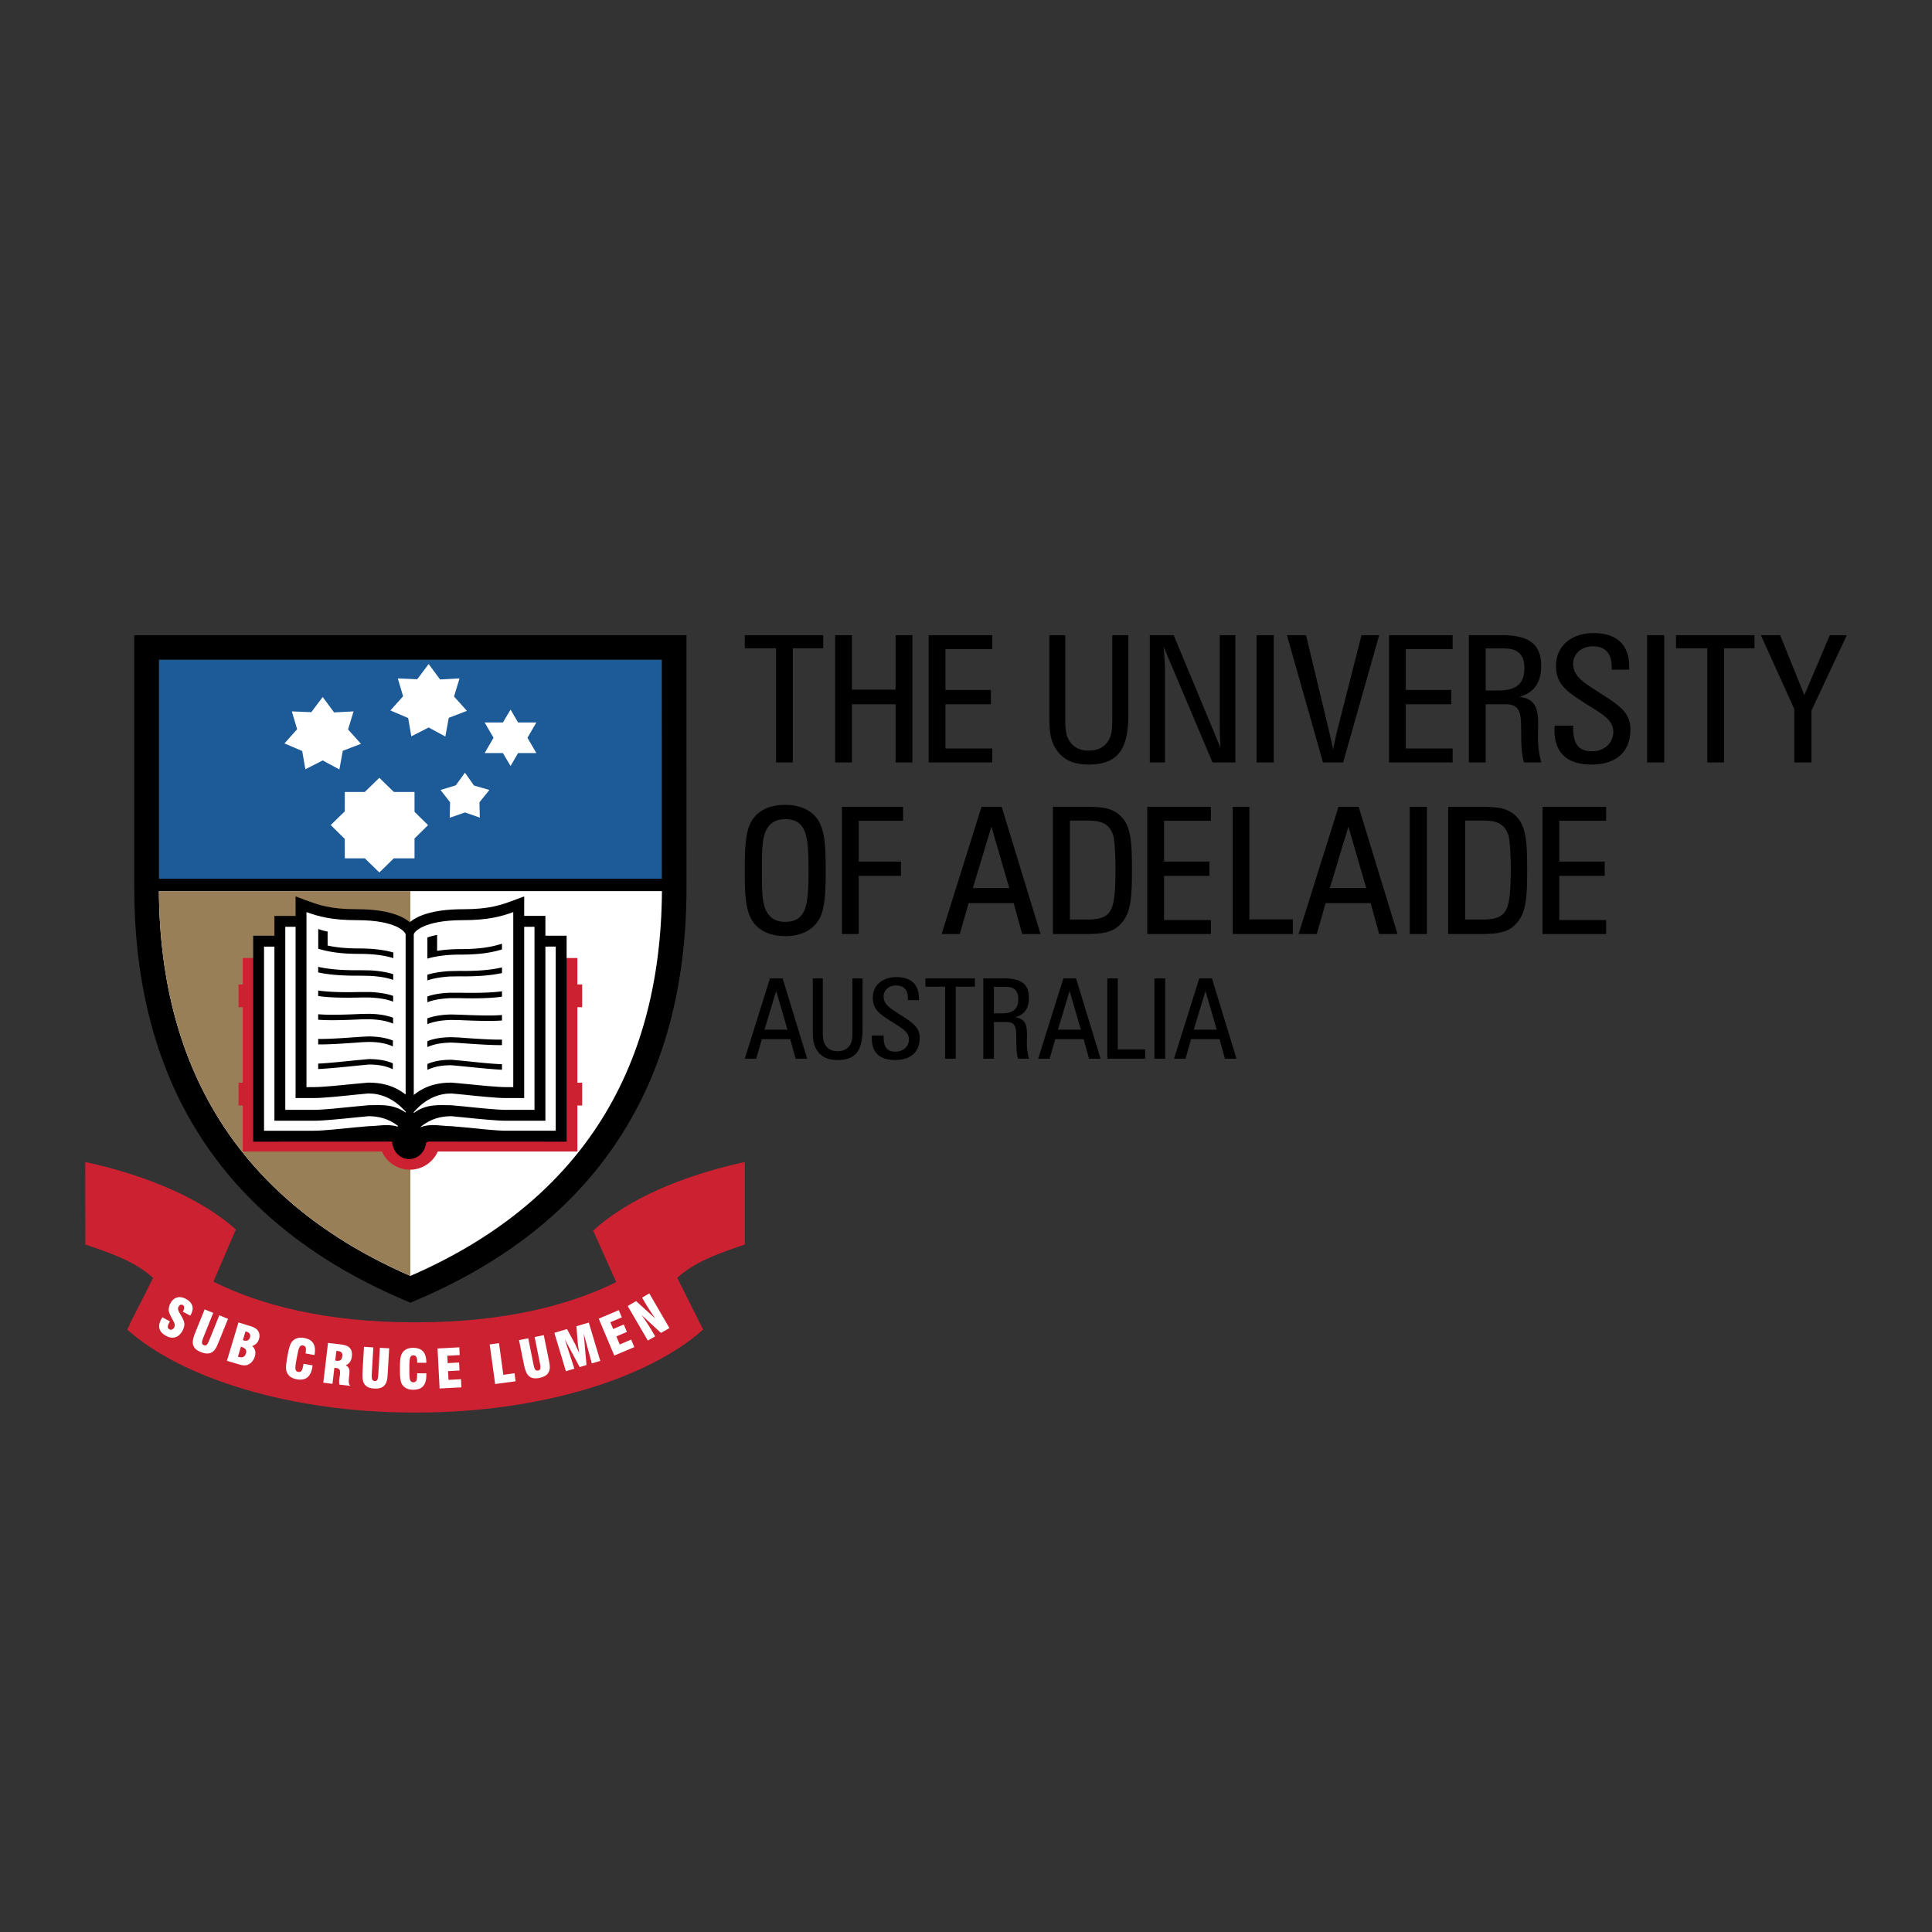
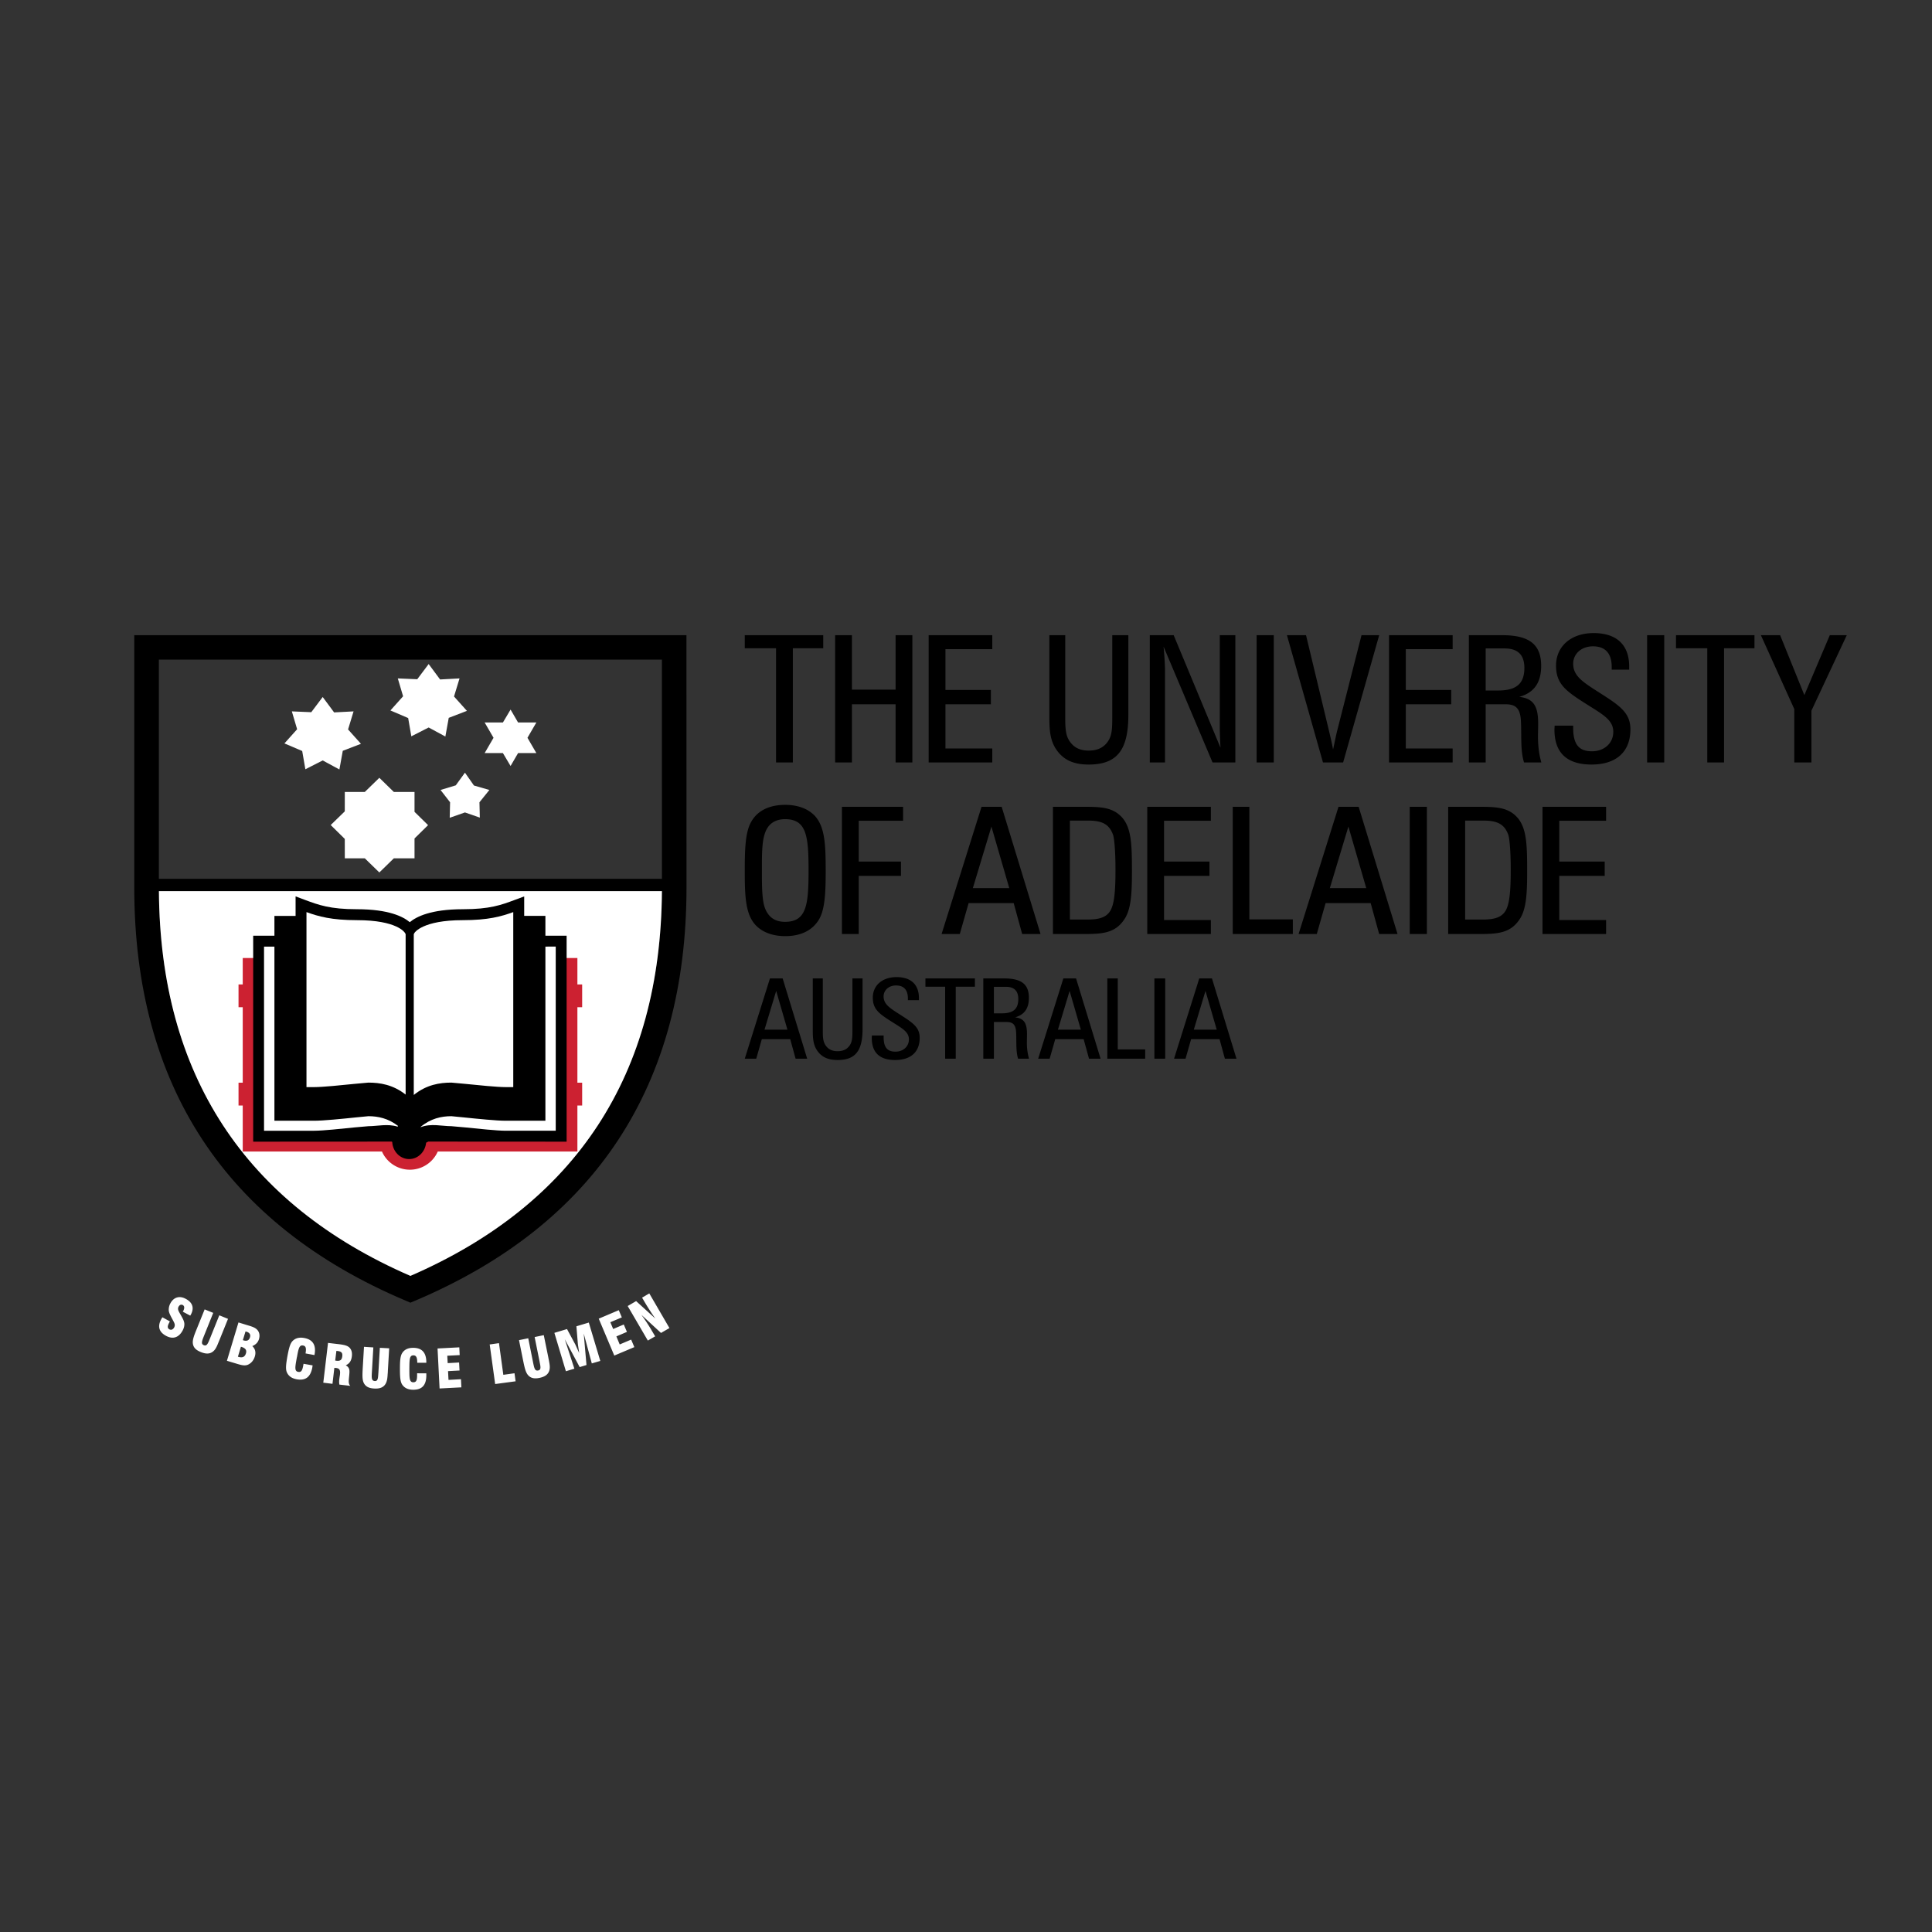
<svg xmlns="http://www.w3.org/2000/svg" width="2500" height="2500" viewBox="0 0 192.756 192.756">
  <rect x="0" y="0" width="192.756" height="192.756" fill="#333333" stroke="none" />
  <g fill-rule="evenodd" clip-rule="evenodd">
    <path fill="#fff" fill-opacity="0" d="M0 0h192.756v192.756H0V0z" />
-     <path d="M66.037 65.812l.005 21.87H15.85v-21.87h50.187z" fill="#1d5a98" />
-     <path fill="#fff" d="M48.353 72.082l1.822.001.764-1.288.75 1.288 1.823-.001-.887 1.527.887 1.527-1.823-.001-.75 1.288-.764-1.288-1.822.001.887-1.527-.887-1.527zM32.196 69.541l1.139 1.536 1.94-.102-.548 1.802 1.286 1.434-1.813.696-.338 1.864-1.666-.901-1.729.88-.316-1.822-1.772-.758 1.266-1.413-.527-1.782 1.939.082 1.139-1.516zM42.768 66.253l1.139 1.537 1.94-.103-.549 1.803 1.287 1.433-1.814.697-.337 1.863-1.666-.901-1.729.881-.316-1.823-1.771-.758 1.265-1.413-.527-1.782 1.939.082 1.139-1.516zM46.388 77.09l.898 1.281 1.538.444-.989 1.228.037 1.53-1.484-.516-1.52.533.037-1.547-.952-1.228 1.52-.462.915-1.263zM42.709 82.324l-1.352-1.328v-1.982h-2.063l-1.447-1.412-1.451 1.412h-1.994l-.003 1.936-1.405 1.364 1.405 1.384.003 1.936h1.994l1.451 1.412 1.447-1.412h2.063v-1.981l1.352-1.329z" />
+     <path fill="#fff" d="M48.353 72.082l1.822.001.764-1.288.75 1.288 1.823-.001-.887 1.527.887 1.527-1.823-.001-.75 1.288-.764-1.288-1.822.001.887-1.527-.887-1.527zM32.196 69.541l1.139 1.536 1.94-.102-.548 1.802 1.286 1.434-1.813.696-.338 1.864-1.666-.901-1.729.88-.316-1.822-1.772-.758 1.266-1.413-.527-1.782 1.939.082 1.139-1.516zM42.768 66.253l1.139 1.537 1.94-.103-.549 1.803 1.287 1.433-1.814.697-.337 1.863-1.666-.901-1.729.881-.316-1.823-1.771-.758 1.265-1.413-.527-1.782 1.939.082 1.139-1.516M46.388 77.09l.898 1.281 1.538.444-.989 1.228.037 1.53-1.484-.516-1.52.533.037-1.547-.952-1.228 1.52-.462.915-1.263zM42.709 82.324l-1.352-1.328v-1.982h-2.063l-1.447-1.412-1.451 1.412h-1.994l-.003 1.936-1.405 1.364 1.405 1.384.003 1.936h1.994l1.451 1.412 1.447-1.412h2.063v-1.981l1.352-1.329z" />
    <path d="M68.488 63.371H13.395v25.158c0 19.764 9.112 33.639 27.078 41.238l.473.203.479-.203c17.961-7.604 27.068-21.477 27.068-41.238l-.005-25.158zm-2.451 2.441l.005 21.87H15.85v-21.87h50.187zm-25.091 61.483c-16.525-7.176-24.973-20.088-25.09-38.388h50.183c-.116 18.3-8.56 31.206-25.093 38.388z" />
    <path d="M40.946 127.295c-16.525-7.176-24.973-20.088-25.09-38.388h50.183c-.116 18.3-8.56 31.206-25.093 38.388z" fill="#fff" />
-     <path d="M15.856 88.907c.117 18.3 8.563 31.205 25.085 38.382V88.907H15.856z" fill="#997f57" />
-     <path d="M74.314 115.93c-6.437 1.406-11.732 3.785-15.034 6.754l.042.078-.167-.039 2.326 5.193c-4.632 2.293-11.138 4.01-19.902 4.01h-.296c-8.816 0-15.35-1.736-19.993-4.055l2.15-4.992.112-.195c-3.311-2.969-8.595-5.348-15.048-6.754l.008 8.236c3.079 1.037 5.07 1.801 6.76 3.334l-.769 1.541-1.557 3.041.041-.004-.3.572c5.409 4.836 16.24 8.281 28.596 8.281h.296c12.35 0 23.167-3.445 28.572-8.281l-2.583-5.164c1.69-1.52 3.68-2.293 6.746-3.32v-8.236z" fill="#cc2131" />
    <path d="M16.948 131.834c-.019.041-.04.072-.054.105-.196.363-.219.566.011.693.174.092.351.018.467-.186.156-.291.004-.479-.16-.803-.196-.361-.342-.633-.373-.877a1.329 1.329 0 0 1 .164-.738c.335-.617.918-.779 1.535-.439.684.363.854.918.507 1.564-.018.037-.049.072-.063.109l-.746-.396a.106.106 0 0 1 .031-.041c.162-.311.148-.52-.034-.621-.145-.08-.312-.025-.417.164-.139.26.016.467.22.83.178.318.334.576.357.857.014.211-.039.447-.173.693-.385.709-.971.896-1.649.531-.713-.381-.871-.947-.485-1.66.033-.066.075-.131.119-.191l.743.406zM21.274 130.986l-.934 2.324c-.202.508-.298.783-.004.9.287.115.394-.137.589-.609a.202.202 0 0 1 .02-.049l.934-2.324.87.354-.84 2.082c-.043.102-.078.191-.119.285-.149.375-.283.686-.526.881-.319.266-.709.275-1.225.066-.488-.195-.743-.449-.798-.854-.046-.357.12-.797.369-1.408l.808-1.996.856.348zM23.737 135.357l.297-.988c.02.004.042.006.065.014.395.127.537.318.437.646-.105.346-.344.461-.724.35a.285.285 0 0 1-.075-.022zm-1.097.409l1.06.318c.468.141.808.213 1.124.029.273-.148.494-.42.598-.771.131-.42.041-.77-.249-1.041.36-.158.558-.365.664-.693.107-.369.048-.691-.174-.934-.21-.223-.506-.318-.912-.439l-.959-.295-1.152 3.826zm1.591-2.063l.263-.863c.031.006.061.018.093.021.315.092.436.299.354.564-.097.312-.305.402-.653.303-.018-.009-.03-.021-.057-.025zM31.19 136.225c-.008.074-.024.133-.029.203-.177.953-.67 1.338-1.549 1.186-.513-.094-.833-.326-.999-.715-.137-.334-.069-.844.063-1.59.14-.742.254-1.24.504-1.504.283-.301.682-.404 1.178-.312.857.158 1.202.715 1.022 1.664l-.002.039-.894-.164c.086-.51.037-.744-.247-.789-.375-.074-.457.297-.611 1.17-.015.02-.016.051-.017.064-.167.922-.245 1.33.143 1.395.304.057.411-.141.501-.629a2.63 2.63 0 0 1 .034-.178l.903.16zM33.443 135.746l.119-.971c.042.012.081.006.114.014.382.041.516.184.472.529-.042.367-.207.488-.586.443-.034-.005-.076-.013-.119-.015zm-1.188 2.205l.917.113.187-1.594.188.016c.353.047.422.236.368.689-.015.107-.039.234-.059.406a1.83 1.83 0 0 0 .003.559l1.091.127c-.228-.229-.151-.57-.104-1.082.039-.463.065-.727-.351-.971.368-.158.555-.441.61-.896.042-.365-.029-.654-.237-.865-.22-.215-.565-.283-1.093-.348l-1.049-.123-.471 3.969zM37.248 134.432l-.146 2.496c-.033.553-.038.834.29.859.302.02.322-.256.355-.766.004-.016.004-.039.005-.057l.146-2.492.931.049-.132 2.248a2.672 2.672 0 0 1-.019.301c-.021.408-.055.742-.217 1.006-.216.357-.585.492-1.145.457-.523-.031-.837-.195-1.023-.557-.16-.332-.138-.799-.105-1.453l.128-2.15.932.059zM42.532 137.014c.003.072.003.139.003.203-.003.967-.416 1.438-1.305 1.438-.518-.002-.882-.174-1.11-.525-.195-.299-.218-.816-.218-1.568 0-.756.029-1.27.229-1.574.225-.348.592-.52 1.099-.514.873 0 1.308.488 1.305 1.453v.037l-.905-.002c-.005-.514-.094-.738-.386-.738-.384 0-.391.381-.401 1.26v.08c-.001.928-.003 1.344.391 1.346.312 0 .38-.221.381-.715v-.182l.917.001zM43.654 134.537l2.171-.113.037.775-1.237.063.04.738 1.139-.064.043.8-1.146.061.046.875 1.244-.068.04.812-2.174.113-.203-3.992zM49.402 138.086l-.545-3.949.927-.131.433 3.16 1.115-.156.11.802-2.04.274zM52.703 133.52l.491 2.455c.113.543.174.822.499.758.301-.061.252-.336.149-.832 0-.021-.005-.039-.008-.055l-.493-2.449.912-.189.45 2.207c.016.1.037.199.058.295.077.402.136.723.045 1.027-.124.402-.439.621-.992.738-.507.102-.862.025-1.128-.275-.242-.279-.344-.734-.479-1.383l-.425-2.111.921-.186zM55.311 132.979l1.26-.379.826 1.535c.026.051.152.342.388.854-.083-.566-.133-.885-.135-.949l-.142-1.717 1.236-.371 1.147 3.828-.847.248-.805-2.982.274 3.143-.68.205-1.485-2.777.957 2.936-.846.256-1.148-3.83zM59.735 131.564l2-.847.306.719-1.149.482.285.676 1.057-.449.315.738-1.053.451.332.803 1.142-.485.318.75-2 .844-1.553-3.682zM62.625 130.303l.841-.492 1.91 1.736a26.504 26.504 0 0 1-.998-1.539l-.317-.541.718-.424 2.011 3.457-.842.488-1.955-1.805a17.27 17.27 0 0 1 1.028 1.561l.344.584-.731.42-2.009-3.445z" fill="#fff" />
    <path d="M58.082 100.49v-2.271h-.475v-2.636H24.218v2.636h-.42v2.271h.42v7.533h-.42v2.275h.42v4.588h13.89a3.043 3.043 0 0 0 5.569 0h13.93v-4.588h.475v-2.275h-.475v-7.533h.475z" fill="#cc2131" />
    <path d="M55.993 93.357h-1.578v-1.978h-2.116v-1.943l-.967.359c-1.324.492-2.464.919-5.152.919-3.19 0-4.639.745-5.299 1.292-.645-.547-2.088-1.292-5.271-1.292-2.687 0-3.829-.429-5.151-.919l-.968-.362v1.947h-2.112v1.978H25.26v20.547l13.811-.008c.011.008.029.02.061.035.05.947.775 1.709 1.691 1.709.881 0 1.598-.717 1.691-1.633.068-.037.137-.072.213-.111l13.805.008V93.357h-.539z" />
-     <path d="M40.47 110.908l-.011-.012c-1.208-1.344-2.494-1.801-3.706-1.801l-1.264.119c-1.36.146-3.232.338-4.131.338H29.49V92.466h-1.028v18.263h2.896c.844 0 2.754-.197 4.024-.33l1.372-.129c1.152 0 2.449-.176 3.716.734v-.096zM52.298 92.466v17.087h-1.86c-.905 0-2.77-.191-4.141-.338l-1.26-.119c-1.213 0-2.505.457-3.7 1.801l-.054.059v.088c1.265-.953 2.593-.773 3.754-.773l1.372.129c1.269.133 3.185.33 4.029.33h2.888V92.467l-1.028-.001z" fill="#fff" />
    <path d="M36.754 108.012l-1.372.125c-1.27.129-3.18.324-4.024.324h-.781V91c1.204.436 2.504.805 5.033.805 4.032 0 4.773 1.24 4.781 1.258l.079.127v16.015c-1.267-.992-2.566-1.193-3.716-1.193zM51.208 108.461h-.771c-.844 0-2.76-.195-4.029-.324l-1.372-.125c-1.158 0-2.486.207-3.754 1.232V93.202l.076-.136c.009-.012.78-1.261 4.821-1.261 2.526 0 3.828-.369 5.029-.805v17.461z" fill="#fff" />
-     <path d="M35.917 96.799c-1.726.021-3.124-.094-4.172-.338v.557c1.073.236 2.471.348 4.177.324l1.012.023c.954.053 1.707.189 2.296.398v-.568c-.608-.199-1.35-.322-2.266-.379l-1.047-.017zM35.97 98.971c-1.826.055-3.304-.006-4.225-.148v.553c1.209.18 2.935.18 4.245.145 0-.002.908 0 .908 0 1.006.051 1.73.18 2.326.418v-.578c-.611-.219-1.343-.334-2.306-.389h-.948v-.001zM36.033 101.162c-1.462.068-3.226.125-4.288.029v.547c1.106.094 2.853.031 4.307-.037l.8-.012c.74.031 1.588.105 2.367.439v-.586c-.792-.301-1.613-.373-2.35-.393l-.836.013zM36.082 103.439l-.472.033c-1.23.084-2.877.207-3.864.18v.547c1.027.021 2.671-.096 3.898-.182l.482-.037.69-.027c.776.012 1.604.09 2.381.451l.004-.592c-.805-.318-1.639-.389-2.38-.408l-.739.035zM36.777 105.666l-1.344.125c-1.113.111-2.731.287-3.688.324v.543c.978-.041 2.612-.209 3.74-.322l1.292-.127c.726 0 1.578.066 2.412.469l.004-.594c-.872-.363-1.733-.418-2.416-.418zM35.852 94.627c-1.419 0-2.402-.122-3.166-.289V92.94a4.606 4.606 0 0 1-.935-.26v1.975c.917.277 2.081.513 4.1.513 1.366 0 2.503.142 3.396.427v-.563c-.915-.262-2.045-.405-3.395-.405zM45.967 95.241c2.033 0 3.199-.238 4.116-.515v-.573c-.898.287-2.041.538-4.116.538-.878 0-1.657.067-2.356.175v-1.588c-.2.032-.366.072-.534.119a4.677 4.677 0 0 0-.436.137v2.108c.882-.262 1.992-.401 3.326-.401zM45.912 96.867l-1.052.023c-.882.045-1.613.174-2.218.355v.572c.592-.205 1.322-.334 2.25-.393l1.013-.016c1.701.025 3.104-.088 4.179-.328v-.564c-1.05.255-2.449.379-4.172.351zM45.856 99.045h-.952c-.934.039-1.658.162-2.263.369v.578c.596-.229 1.309-.357 2.295-.408h.907c1.303.041 3.034.035 4.24-.146v-.539c-.923.14-2.403.185-4.227.146zM45.8 101.234l-.85-.02c-.717.023-1.533.105-2.309.385v.584c.762-.32 1.602-.396 2.337-.422l.795.012c1.453.066 3.197.131 4.31.041v-.547c-1.068.094-2.822.028-4.283-.033zM46.222 103.545l-.479-.037-.744-.027c-.727.012-1.552.076-2.358.398v.588c.793-.355 1.64-.428 2.376-.449l.684.033.479.037c1.242.08 2.883.203 3.903.182v-.545c-.989.017-2.62-.09-3.861-.18zM46.393 105.857l-1.34-.125c-.688 0-1.543.057-2.412.42v.588c.836-.398 1.692-.461 2.412-.461l1.277.121c1.134.115 2.767.287 3.753.326v-.549c-.96-.031-2.581-.198-3.69-.32z" />
    <path d="M36.754 111.363l-1.264.123c-1.36.141-3.232.33-4.131.33h-3.98V94.443h-1.036v18.371h5.016c.844 0 2.754-.201 4.024-.332l1.372-.121c.899 0 1.916-.27 2.919.047l.031-.08c-.978-.754-1.992-.965-2.951-.965zM54.415 94.443v17.373h-3.977c-.905 0-2.77-.189-4.141-.33l-1.26-.123c-1.006 0-2.064.229-3.073 1.07l.005.025c1.049-.4 2.114-.098 3.067-.098l1.372.121c1.269.131 3.185.332 4.029.332h5.009V94.442l-1.031.001z" fill="#fff" />
    <path d="M79.375 105.623h1.156l-2.445-8.004h-1.268l-2.512 8.004h1.145l.556-1.945h2.835l.533 1.945zm-3.102-2.891l1.167-3.867 1.123 3.867h-2.29zM82.091 97.619H81.09v5.07c0 .844.022 1.545.467 2.166.456.635 1.089.902 2.012.902 1.834 0 2.489-.979 2.489-3.125v-5.014h-1.011V102.8c0 .6-.011 1.066-.222 1.422-.267.445-.678.656-1.256.656s-.979-.211-1.245-.656c-.223-.367-.233-.834-.233-1.434V97.619zM86.989 103.311c0 .09-.011.168-.011.246 0 1.467.789 2.201 2.334 2.201 1.567 0 2.446-.812 2.446-2.213 0-.934-.534-1.391-1.556-2.057-1.278-.834-2.045-1.201-2.045-2.078 0-.602.5-1.09 1.245-1.09.778 0 1.179.445 1.179 1.301v.166h1.101v-.199c0-1.355-.79-2.102-2.234-2.102-1.435 0-2.368.846-2.368 2.045 0 1.146.611 1.59 1.79 2.346 1.123.711 1.812 1.057 1.812 1.824 0 .699-.556 1.223-1.345 1.223-.834 0-1.178-.457-1.178-1.469v-.145h-1.17v.001zM94.298 105.623h1.056v-7.18h1.912v-.824H92.33v.824h1.968v7.18zM100.207 97.619h-2.102v8.004h1.057v-3.656h1.268c.711 0 .934.344.955 1.178.033.934-.033 1.756.189 2.479h1.09a5.792 5.792 0 0 1-.211-1.633c0-.234.01-.502.01-.812 0-1.078-.277-1.578-1.189-1.678.945-.268 1.379-.9 1.379-1.957-.001-1.356-.768-1.925-2.446-1.925zm-1.045 3.481v-2.646h1.189c.834 0 1.244.4 1.244 1.223 0 1.023-.533 1.424-1.656 1.424h-.777v-.001zM108.65 105.623h1.154l-2.445-8.004h-1.268l-2.512 8.004h1.145l.557-1.945h2.834l.535 1.945zm-3.101-2.891l1.166-3.867 1.123 3.867h-2.289zM110.477 105.623h3.779v-.922h-2.735v-7.082h-1.044v8.004zM115.174 105.623h1.078v-8.004h-1.078v8.004zM122.207 105.623h1.156l-2.445-8.004h-1.268l-2.514 8.004h1.146l.555-1.945h2.836l.534 1.945zm-3.102-2.891l1.166-3.867 1.123 3.867h-2.289zM80.67 86.841c0 3.42-.194 5.13-2.345 5.13-.952 0-1.587-.406-1.957-1.252-.335-.775-.353-2.062-.353-3.878 0-2.027 0-3.403.582-4.284.353-.529.952-.829 1.728-.829 2.152.001 2.345 1.693 2.345 5.113zm1.71.141c0-2.68-.07-4.425-1.04-5.536-.652-.723-1.692-1.146-2.997-1.146-1.587 0-2.768.582-3.385 1.675-.582 1.005-.653 2.592-.653 4.866 0 2.592.071 4.319 1.041 5.412.652.723 1.692 1.146 2.997 1.146 1.587 0 2.75-.6 3.385-1.693.547-.951.652-2.502.652-4.724zM84.001 93.188h1.675v-5.8h4.214v-1.429h-4.214v-4.072h4.425v-1.392h-6.1v12.693zM101.982 93.188h1.834l-3.879-12.693h-2.01l-3.985 12.693h1.816l.881-3.085h4.497l.846 3.085zm-4.92-4.584l1.852-6.136 1.781 6.136h-3.633zM106.744 91.742V81.87h1.781c1.357 0 2.115.3 2.521 1.41.105.265.246 1.446.246 3.473 0 2.081-.105 3.42-.512 4.108-.387.652-1.092.881-2.256.881h-1.78zm-1.691 1.446h3.049c1.904 0 3.156-.088 4.072-1.463.67-.987.76-2.539.76-4.743 0-2.785-.035-4.548-1.164-5.606-.898-.846-2.045-.881-3.668-.881h-3.049v12.693zM114.463 93.188h6.346v-1.393h-4.672v-4.407h4.531v-1.429h-4.531v-4.072h4.672v-1.392h-6.346v12.693zM122.992 93.188h5.994v-1.463h-4.338v-11.23h-1.656v12.693zM137.598 93.188h1.834l-3.879-12.693h-2.01l-3.984 12.693h1.816l.881-3.085h4.496l.846 3.085zm-4.918-4.584l1.85-6.136 1.781 6.136h-3.631zM140.65 93.188h1.709V80.495h-1.709v12.693zM146.178 91.742V81.87h1.781c1.357 0 2.115.3 2.521 1.41.105.265.246 1.446.246 3.473 0 2.081-.105 3.42-.512 4.108-.389.652-1.094.881-2.256.881h-1.78zm-1.692 1.446h3.049c1.904 0 3.156-.088 4.072-1.463.67-.987.758-2.539.758-4.743 0-2.785-.035-4.548-1.162-5.606-.9-.846-2.047-.881-3.668-.881h-3.049v12.693zM153.895 93.188h6.347v-1.393h-4.672v-4.407h4.532v-1.429h-4.532v-4.072h4.672v-1.392h-6.347v12.693zM77.426 76.068h1.676v-11.39h3.032v-1.304h-7.828v1.304h3.12v11.39zM83.322 76.068h1.675v-5.801h4.355v5.801h1.674V63.374h-1.674v5.43h-4.355v-5.43h-1.675v12.694zM92.653 76.068H99v-1.394h-4.672v-4.407h4.531v-1.428h-4.531v-4.072H99v-1.393h-6.347v12.694zM106.283 63.374h-1.588v8.039c0 1.34.035 2.451.74 3.438.723 1.005 1.729 1.428 3.191 1.428 2.908 0 3.949-1.551 3.949-4.954v-7.951h-1.604v8.216c0 .952-.018 1.692-.354 2.257-.424.705-1.076 1.04-1.992 1.04s-1.551-.335-1.975-1.04c-.352-.582-.369-1.322-.369-2.274v-8.199h.002zM121.77 74.604l-4.672-11.23h-2.381v12.694h1.516v-9.15c0-.582-.053-1.393-.141-2.397l4.883 11.548h2.275V63.374h-1.553v8.903c0 .635.02 1.41.073 2.327zM125.373 76.068h1.711V63.374h-1.711v12.694zM131.994 76.068h2.01l3.598-12.694h-1.764l-2.416 9.485c-.105.405-.229 1.04-.422 1.922-.105-.617-.266-1.27-.424-1.939l-2.273-9.468h-1.904l3.595 12.694zM138.584 76.068h6.348v-1.394h-4.674v-4.407h4.531v-1.428h-4.531v-4.072h4.674v-1.393h-6.348v12.694zM149.881 63.374h-3.332v12.694h1.676v-5.801h2.01c1.129 0 1.48.547 1.516 1.869.053 1.48-.053 2.785.301 3.932h1.727c-.229-.794-.334-1.64-.334-2.592 0-.37.018-.793.018-1.287 0-1.71-.441-2.504-1.887-2.662 1.498-.423 2.186-1.428 2.186-3.103-.002-2.151-1.217-3.05-3.881-3.05zm-1.656 5.518v-4.196h1.887c1.322 0 1.975.635 1.975 1.939 0 1.622-.846 2.257-2.627 2.257h-1.235zM155.105 72.4c0 .141-.018.264-.018.388 0 2.327 1.252 3.49 3.703 3.49 2.484 0 3.877-1.287 3.877-3.508 0-1.481-.846-2.204-2.467-3.261-2.027-1.322-3.244-1.904-3.244-3.297 0-.952.793-1.728 1.975-1.728 1.234 0 1.869.706 1.869 2.063v.264h1.744v-.317c0-2.151-1.252-3.332-3.543-3.332-2.275 0-3.756 1.34-3.756 3.244 0 1.816.971 2.521 2.838 3.72 1.781 1.128 2.875 1.675 2.875 2.891 0 1.111-.883 1.939-2.133 1.939-1.322 0-1.869-.723-1.869-2.327V72.4h-1.851zM164.332 76.068h1.709V63.374h-1.709v12.694zM170.336 76.068h1.674v-11.39h3.033v-1.304h-7.828v1.304h3.121v11.39zM179.016 76.068h1.711v-5.166l3.525-7.528h-1.693l-2.538 5.976-2.416-5.976h-1.921l3.332 7.369v5.325z" />
  </g>
</svg>